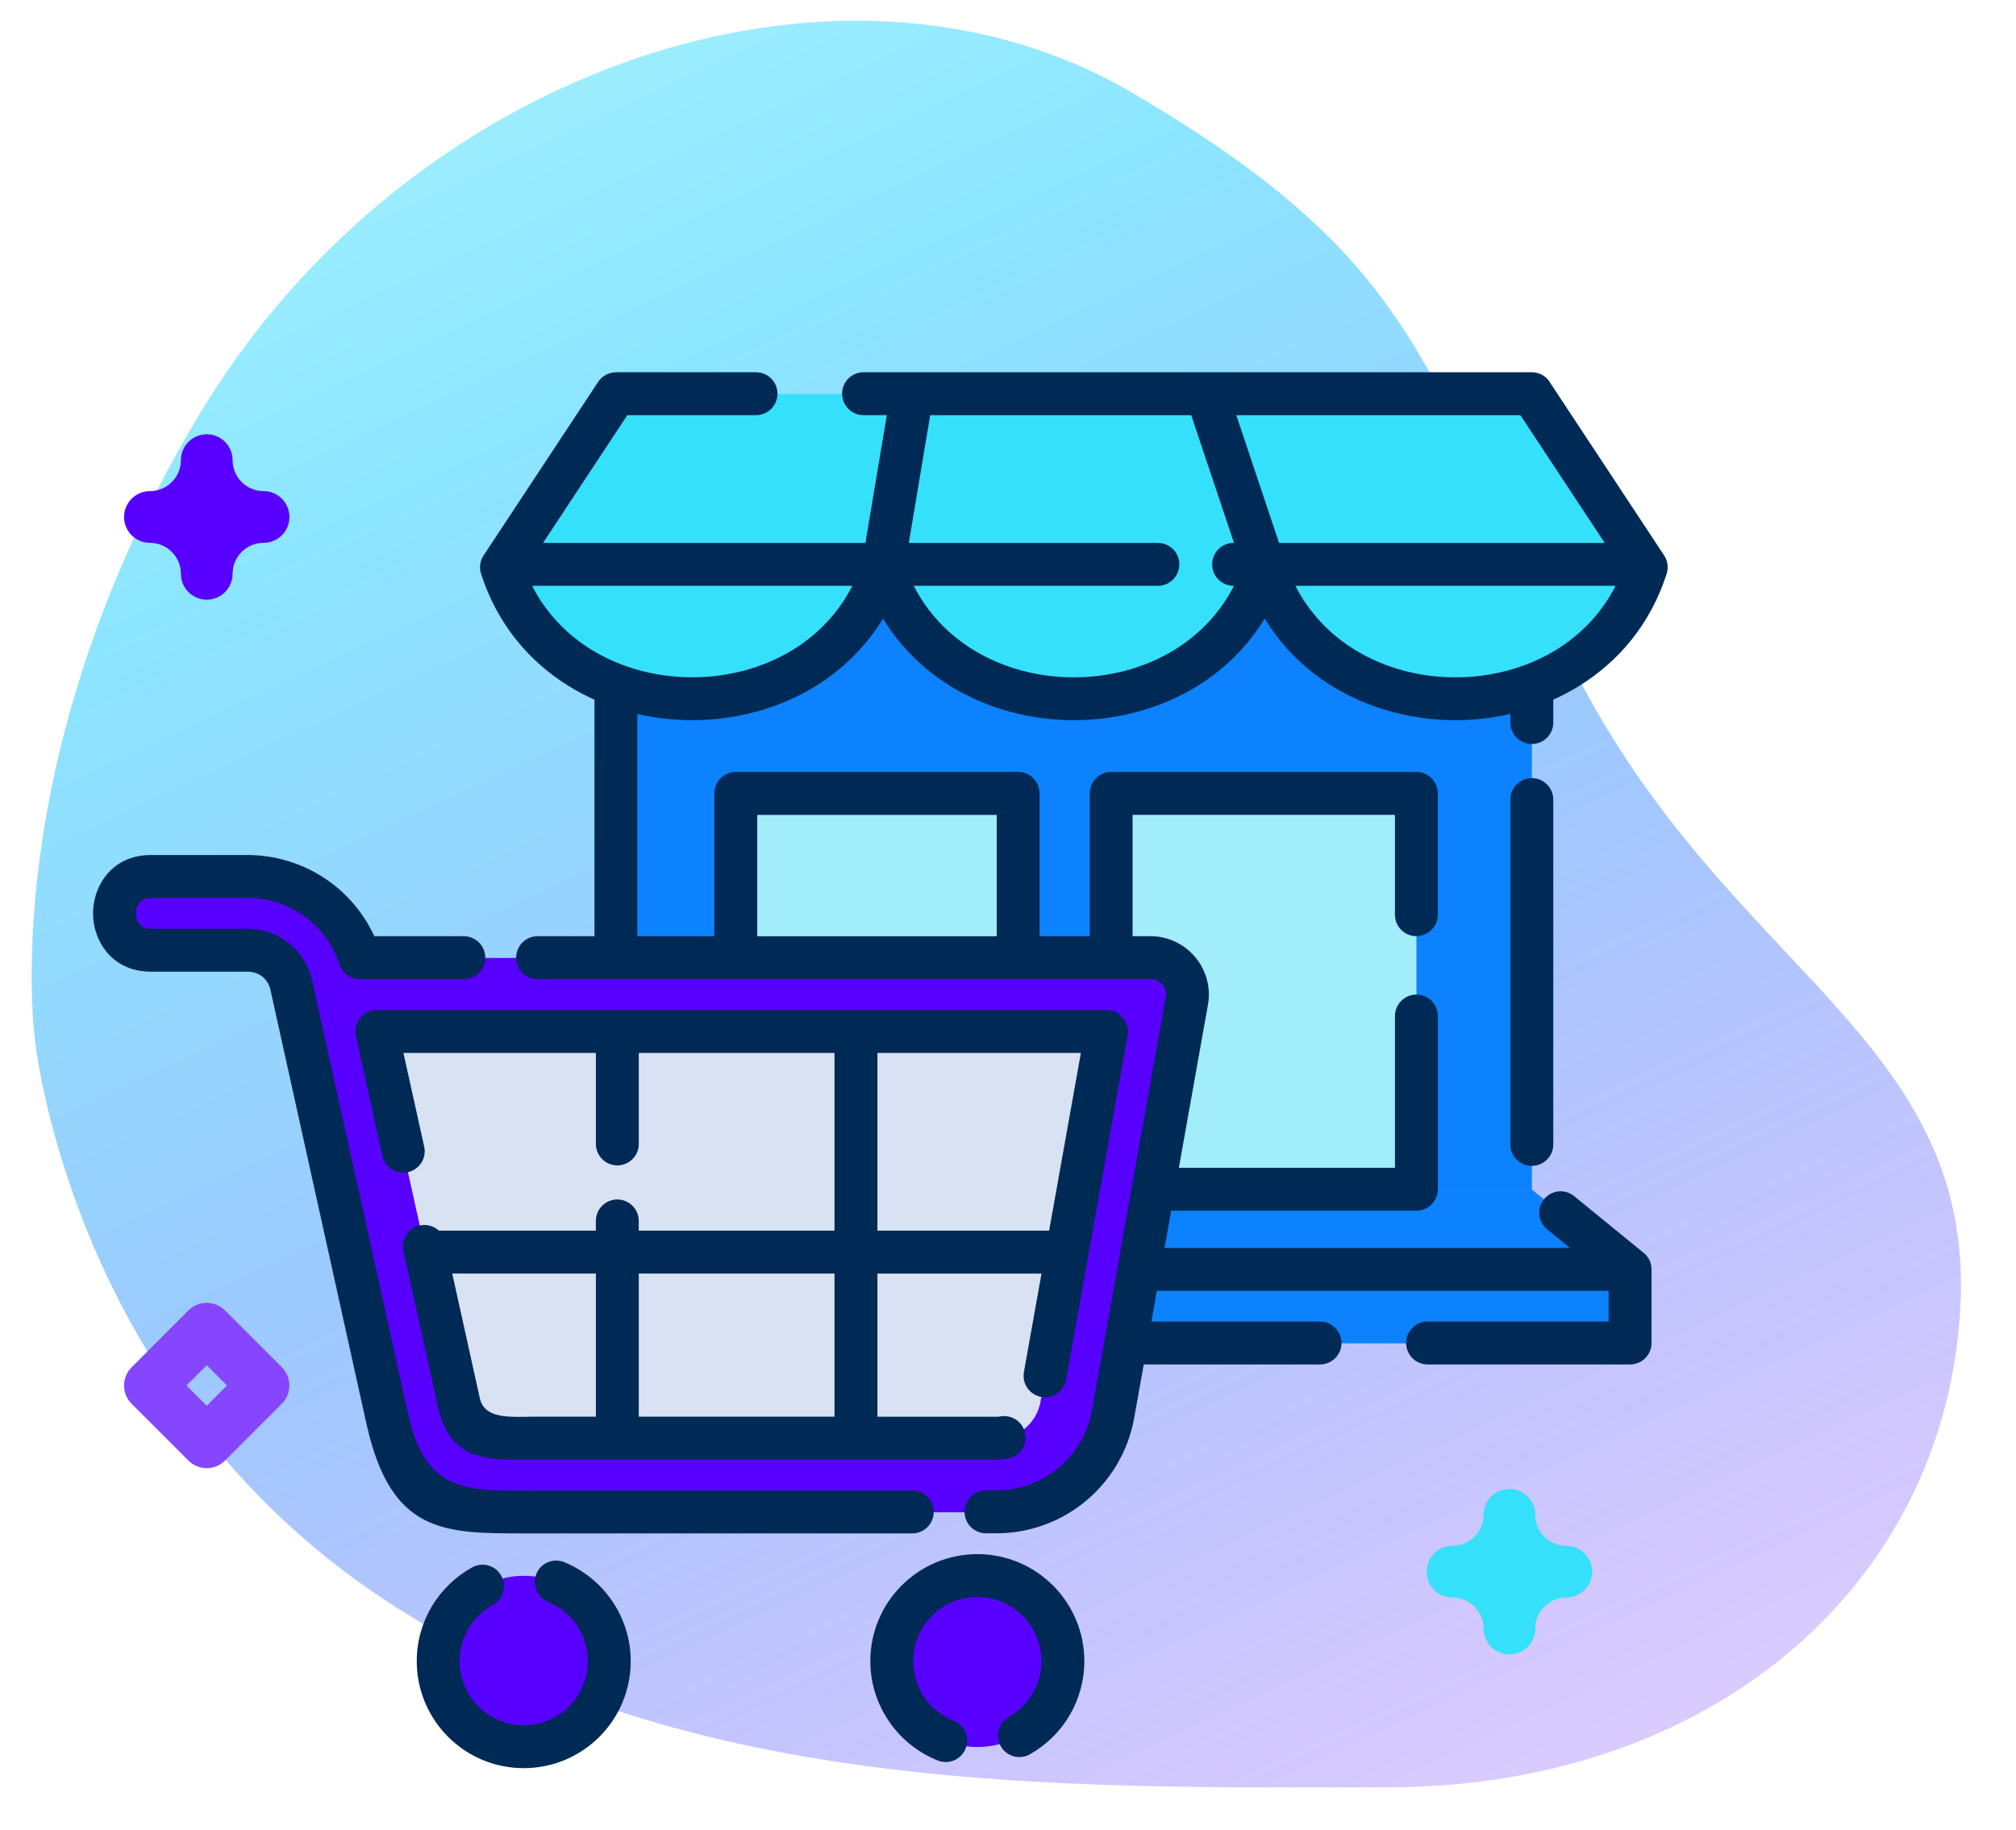
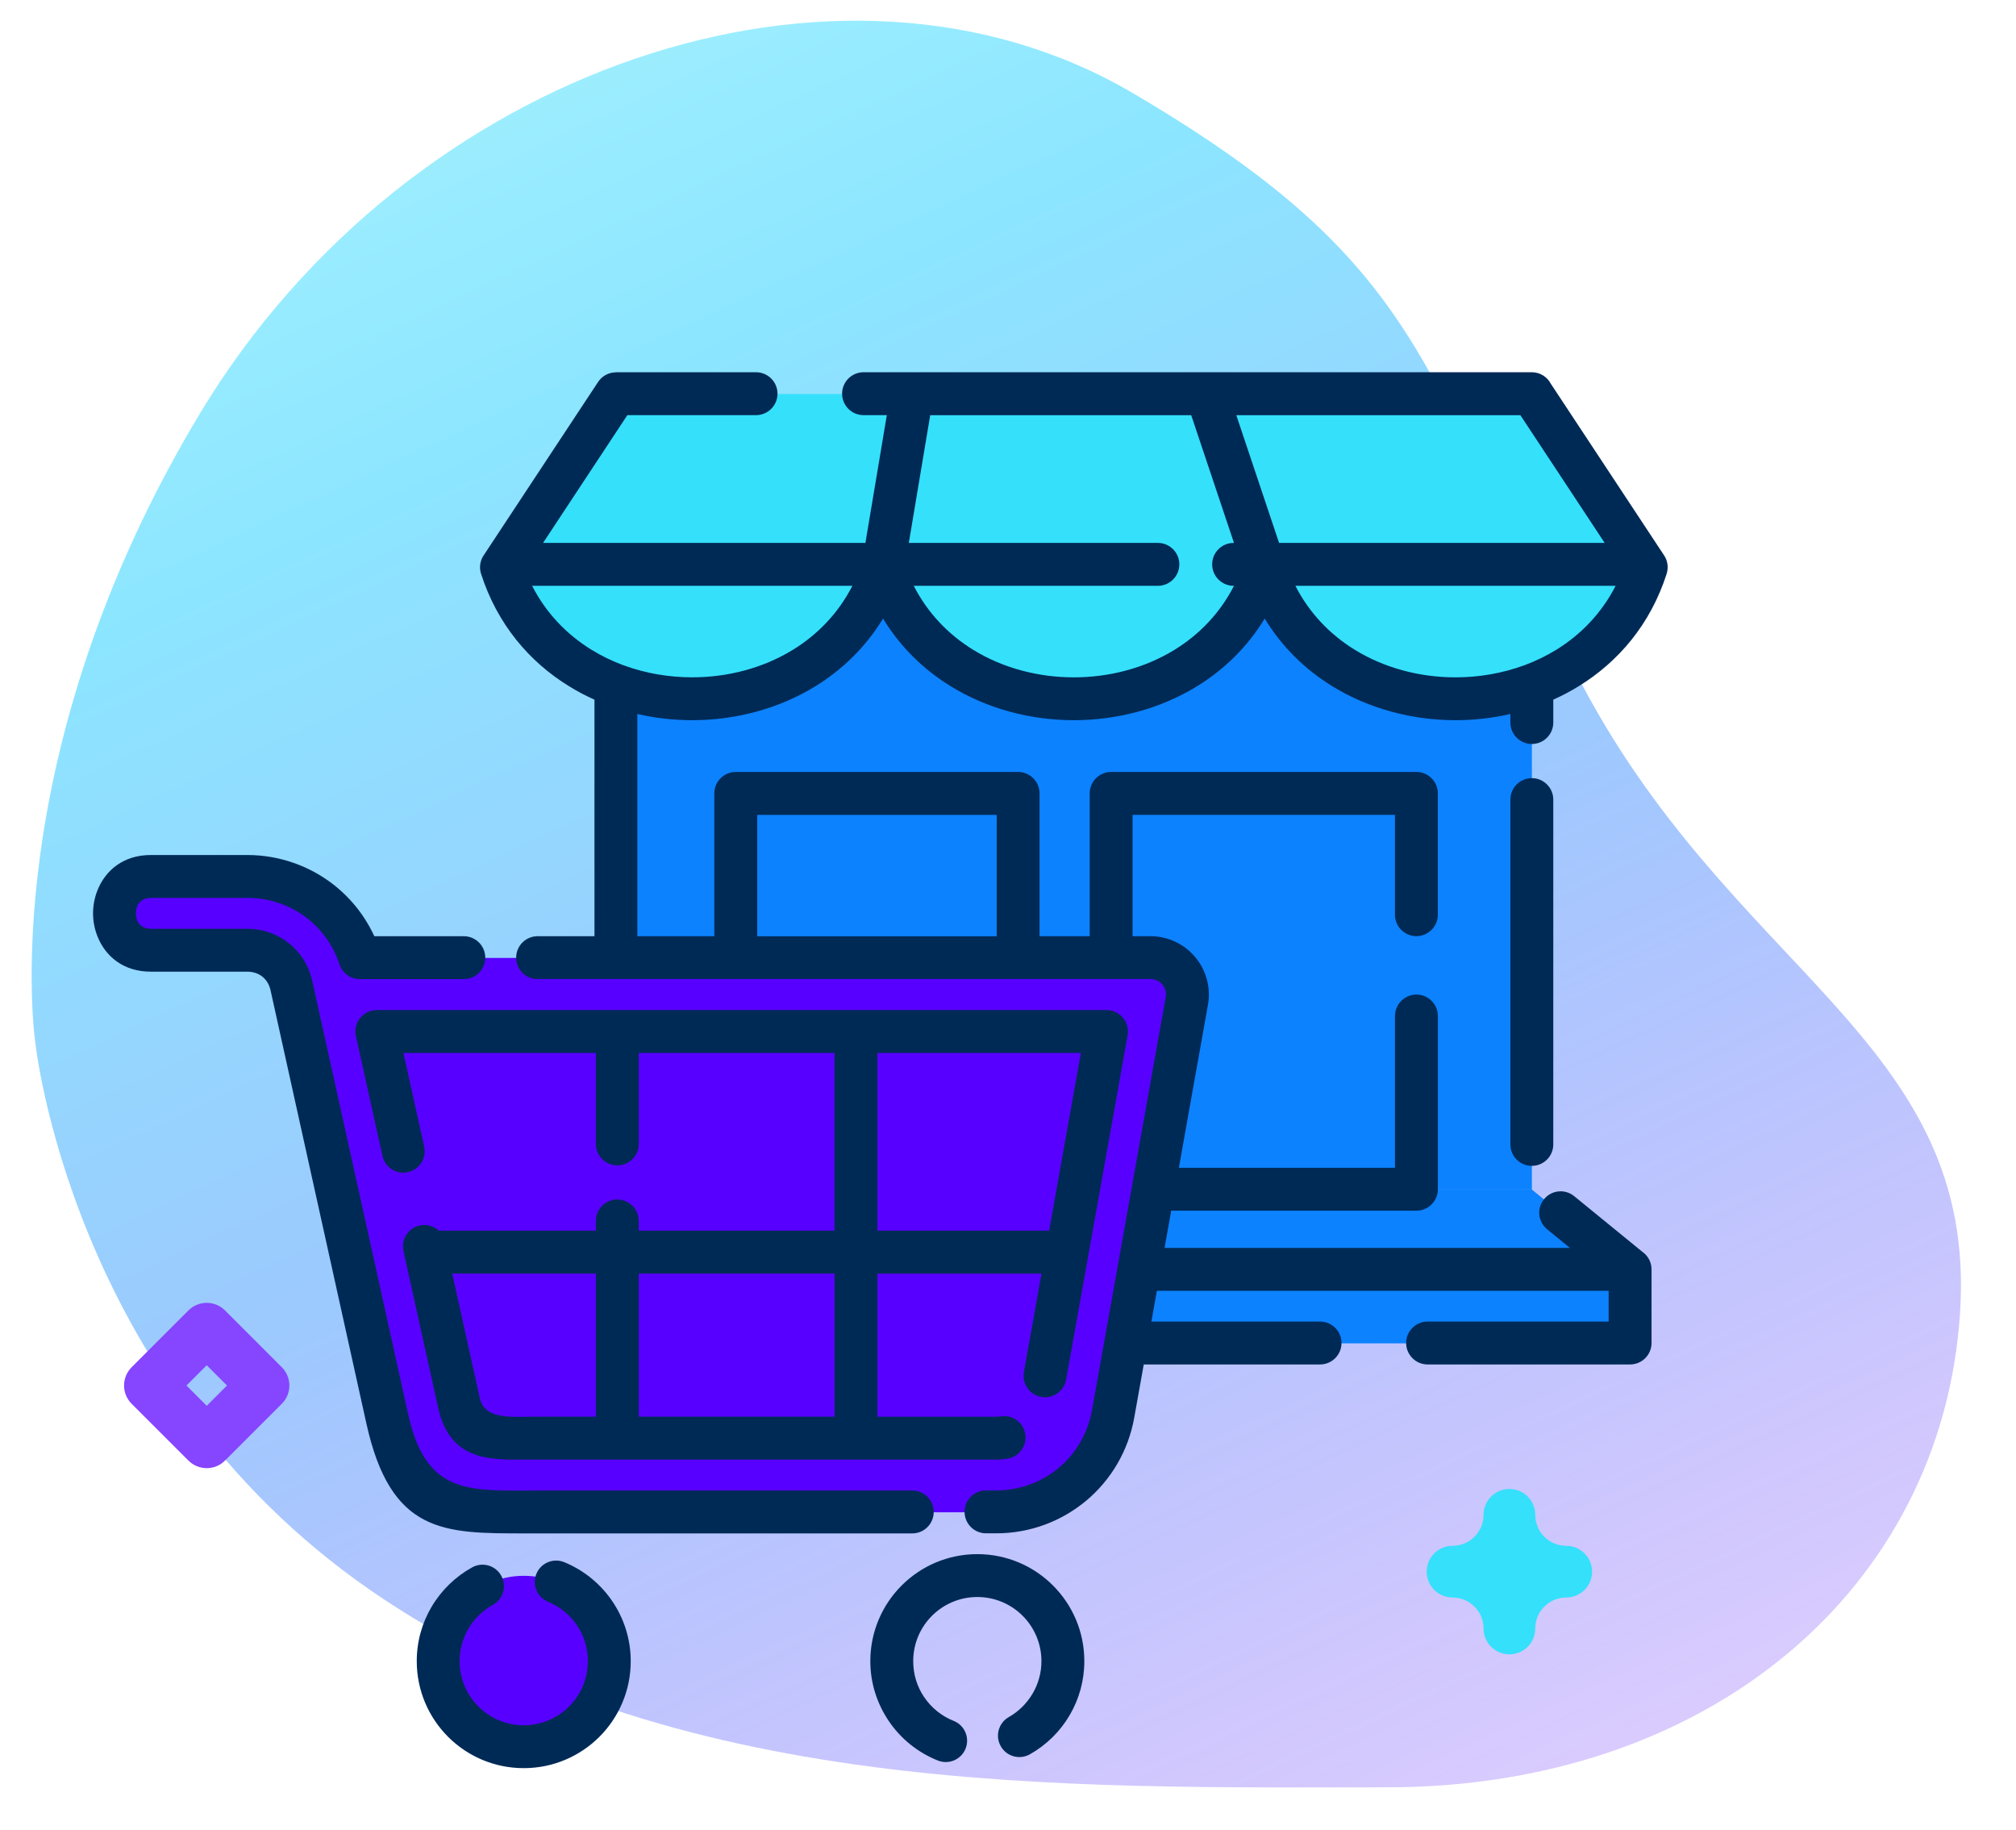
<svg xmlns="http://www.w3.org/2000/svg" width="65" height="59" viewBox="0 0 65 59" fill="none">
  <path d="M1.132 33.554C1.132 33.554 2.234 44.536 11.921 51.248C21.608 57.96 34.375 57.622 44.73 57.618C55.084 57.614 62.604 51.242 63.195 42.342C63.786 33.442 55.736 31.382 50.783 21.637C45.83 11.892 45.983 8.561 36.522 3C27.06 -2.56 13.18 2.194 6.481 13.272C-0.218 24.35 1.132 33.554 1.132 33.554Z" fill="url(#paint0_linear_661_2952)" fill-opacity="0.45" />
  <path fill-rule="evenodd" clip-rule="evenodd" d="M19.861 15.317H49.391V38.348H19.861V15.317Z" fill="#0C82FF" />
  <path fill-rule="evenodd" clip-rule="evenodd" d="M16.169 18.296L19.861 12.702H49.391L53.082 18.296C51.264 23.949 42.596 23.949 40.778 18.296C38.959 23.949 30.291 23.949 28.474 18.296C26.655 23.949 17.987 23.949 16.169 18.296Z" fill="#35E0FB" />
-   <path fill-rule="evenodd" clip-rule="evenodd" d="M35.829 25.587H45.67V38.348H35.829V25.587Z" fill="#A1EDF9" />
-   <path fill-rule="evenodd" clip-rule="evenodd" d="M32.829 25.587H23.726V34.083H32.829C32.829 31.252 32.829 28.419 32.829 25.587Z" fill="#A1EDF9" />
  <path fill-rule="evenodd" clip-rule="evenodd" d="M19.861 38.348L16.693 40.931H52.558L49.391 38.348H19.861Z" fill="#0C82FF" />
  <path fill-rule="evenodd" clip-rule="evenodd" d="M16.693 40.931H52.557V43.306H16.693V40.931Z" fill="#0C82FF" />
  <path fill-rule="evenodd" clip-rule="evenodd" d="M16.887 50.8C18.41 50.8 19.646 52.036 19.646 53.559C19.646 55.083 18.412 56.319 16.887 56.319C15.364 56.319 14.128 55.083 14.128 53.559C14.129 52.036 15.364 50.8 16.887 50.8Z" fill="#5800FF" />
-   <path fill-rule="evenodd" clip-rule="evenodd" d="M31.514 50.8C33.037 50.8 34.273 52.036 34.273 53.559C34.273 55.083 33.038 56.319 31.514 56.319C29.991 56.319 28.755 55.083 28.755 53.559C28.755 52.036 29.99 50.8 31.514 50.8Z" fill="#5800FF" />
  <path fill-rule="evenodd" clip-rule="evenodd" d="M11.604 30.881H37.098C37.852 30.881 38.409 31.571 38.265 32.302L35.892 45.593C35.564 47.427 33.984 48.751 32.12 48.751H17.215C14.77 48.751 13.183 48.887 12.487 45.746L9.397 31.779C9.246 31.098 8.671 30.642 7.975 30.642H4.866C3.303 30.642 3.303 28.264 4.866 28.264H7.974C8.876 28.264 9.712 28.573 10.375 29.105C10.936 29.554 11.367 30.165 11.604 30.881Z" fill="#5800FF" />
-   <path fill-rule="evenodd" clip-rule="evenodd" d="M35.677 33.26H12.151L14.802 45.234C15.083 46.502 16.215 46.371 17.216 46.371H32.121C32.84 46.371 33.425 45.882 33.551 45.174L35.677 33.26Z" fill="#D9E2F2" />
  <path fill-rule="evenodd" clip-rule="evenodd" d="M28.29 33.943V39.673H33.826L34.85 33.943H28.29ZM28.29 41.056V45.672H32.118C32.146 45.672 32.17 45.67 32.191 45.669C32.223 45.666 32.246 45.663 32.262 45.66C32.638 45.597 32.994 45.851 33.056 46.228C33.12 46.604 32.866 46.959 32.489 47.022C32.421 47.033 32.36 47.041 32.304 47.047C32.24 47.052 32.177 47.055 32.117 47.055H27.597H19.903H17.212C16.898 47.055 16.994 47.054 16.959 47.054C15.757 47.067 14.503 47.081 14.125 45.374L13.063 40.575C13.051 40.535 13.042 40.495 13.036 40.453L13.008 40.327C12.926 39.956 13.161 39.588 13.532 39.506C13.761 39.455 13.988 39.525 14.149 39.673H19.212V39.359C19.212 38.978 19.521 38.668 19.903 38.668C20.285 38.668 20.595 38.978 20.595 39.359V39.673H26.906V33.943H20.596V36.878C20.596 37.26 20.286 37.569 19.904 37.569C19.523 37.569 19.213 37.26 19.213 36.878V33.943H13.007L13.677 36.965C13.759 37.337 13.524 37.704 13.152 37.786C12.781 37.869 12.413 37.634 12.331 37.263L11.49 33.463C11.469 33.397 11.458 33.326 11.458 33.252C11.458 32.871 11.768 32.561 12.149 32.561H19.905H27.599H35.669C35.712 32.561 35.755 32.564 35.797 32.572C36.173 32.639 36.424 32.999 36.357 33.374L34.375 44.473C34.308 44.849 33.948 45.1 33.572 45.033C33.197 44.966 32.946 44.606 33.013 44.231L33.58 41.058H28.29V41.056ZM26.907 45.67V41.055H20.596V45.67H26.907ZM19.213 45.67V41.055H14.581L15.471 45.075C15.607 45.689 16.292 45.682 16.948 45.675C17.157 45.673 17.068 45.669 17.212 45.669H19.213V45.67ZM17.333 31.564C16.951 31.564 16.642 31.254 16.642 30.872C16.642 30.491 16.951 30.181 17.333 30.181H19.167V22.556C18.885 22.43 18.612 22.286 18.348 22.123C17.068 21.336 16.034 20.127 15.51 18.497C15.44 18.279 15.485 18.051 15.611 17.878L19.283 12.314C19.415 12.113 19.634 12.004 19.859 12.003V12H24.376C24.758 12 25.068 12.31 25.068 12.691C25.068 13.073 24.758 13.383 24.376 13.383H20.227L17.51 17.501H27.903L28.593 13.383H27.842C27.46 13.383 27.151 13.073 27.151 12.691C27.151 12.31 27.46 12 27.842 12H49.389C49.653 12 49.884 12.148 49.999 12.367L53.656 17.907C53.775 18.088 53.797 18.304 53.736 18.496H53.737C53.213 20.127 52.18 21.335 50.9 22.122C50.637 22.285 50.363 22.429 50.081 22.555V23.293C50.081 23.675 49.771 23.984 49.389 23.984C49.007 23.984 48.698 23.675 48.698 23.293V23.017C48.118 23.15 47.523 23.217 46.929 23.217C45.538 23.217 44.142 22.852 42.957 22.123C42.09 21.589 41.336 20.862 40.776 19.941C40.217 20.862 39.462 21.59 38.595 22.123C37.41 22.852 36.015 23.217 34.623 23.217C33.232 23.217 31.837 22.852 30.652 22.123C29.785 21.589 29.03 20.862 28.471 19.941C27.911 20.862 27.157 21.59 26.29 22.123C25.105 22.852 23.709 23.217 22.318 23.217C21.723 23.217 21.128 23.15 20.549 23.017V30.18H23.031V25.577C23.031 25.195 23.341 24.885 23.722 24.885H32.826C33.208 24.885 33.517 25.195 33.517 25.577V30.18H35.134V25.577C35.134 25.195 35.444 24.885 35.826 24.885H45.667C46.049 24.885 46.359 25.195 46.359 25.577V29.487C46.359 29.869 46.049 30.179 45.667 30.179C45.286 30.179 44.976 29.869 44.976 29.487V26.268H36.517V30.18H37.095C37.218 30.18 37.34 30.192 37.461 30.216C37.902 30.304 38.282 30.542 38.55 30.869C38.818 31.197 38.977 31.615 38.977 32.059C38.977 32.174 38.965 32.292 38.942 32.413H38.943L38.009 37.646H44.977V32.754C44.977 32.372 45.287 32.062 45.669 32.062C46.05 32.062 46.36 32.372 46.36 32.754V38.338C46.36 38.72 46.05 39.029 45.669 39.029H37.762L37.548 40.229H50.618L49.883 39.629C49.587 39.389 49.542 38.954 49.783 38.659C50.023 38.363 50.457 38.319 50.753 38.559L52.95 40.352C53.13 40.477 53.249 40.685 53.249 40.92V43.294C53.249 43.676 52.939 43.986 52.557 43.986H46.029C45.647 43.986 45.337 43.676 45.337 43.294C45.337 42.913 45.647 42.603 46.029 42.603H51.866V41.612H37.3L37.123 42.603H42.561C42.943 42.603 43.253 42.913 43.253 43.294C43.253 43.676 42.943 43.986 42.561 43.986H36.877L36.57 45.702C36.377 46.783 35.813 47.715 35.023 48.377C34.231 49.039 33.216 49.43 32.118 49.43H31.791C31.41 49.43 31.1 49.12 31.1 48.738C31.1 48.356 31.41 48.047 31.791 48.047H32.118C32.884 48.047 33.59 47.777 34.137 47.318C34.684 46.86 35.074 46.212 35.209 45.458L35.615 43.184C35.617 43.176 35.618 43.166 35.62 43.158L36.039 40.809C36.04 40.8 36.042 40.792 36.043 40.785L36.5 38.227C36.501 38.219 36.503 38.21 36.504 38.202L37.581 32.169H37.582L37.584 32.158C37.591 32.126 37.594 32.093 37.594 32.058C37.594 31.941 37.552 31.83 37.48 31.742C37.409 31.655 37.309 31.592 37.196 31.57C37.165 31.564 37.132 31.561 37.095 31.561H35.826H32.826H23.724H19.859H17.333V31.564ZM24.415 30.182H32.136V26.27H24.415V30.182ZM29.413 48.05C29.795 48.05 30.105 48.359 30.105 48.741C30.105 49.123 29.795 49.433 29.413 49.433H17.213C15.963 49.433 17.407 49.43 16.92 49.431C14.306 49.437 12.599 49.441 11.812 45.886L8.722 31.919C8.681 31.737 8.588 31.587 8.46 31.485C8.332 31.383 8.164 31.324 7.972 31.324H4.864C3.973 31.324 3.398 30.826 3.143 30.187C3.048 29.948 3 29.693 3 29.444C3 29.194 3.048 28.94 3.143 28.7C3.398 28.061 3.973 27.563 4.864 27.563H7.972C8.492 27.563 8.997 27.652 9.473 27.819C9.959 27.989 10.409 28.24 10.805 28.558C11.138 28.826 11.433 29.143 11.681 29.5C11.829 29.715 11.959 29.942 12.07 30.181H14.954C15.336 30.181 15.646 30.491 15.646 30.872C15.646 31.254 15.336 31.564 14.954 31.564H11.602C11.312 31.564 11.041 31.38 10.946 31.089C10.848 30.793 10.713 30.524 10.548 30.284C10.378 30.039 10.173 29.819 9.942 29.633C9.666 29.412 9.355 29.238 9.02 29.121C8.695 29.007 8.342 28.946 7.972 28.946H4.864C4.63 28.946 4.484 29.064 4.424 29.214C4.396 29.282 4.383 29.36 4.383 29.444C4.383 29.527 4.396 29.606 4.424 29.673C4.484 29.823 4.63 29.941 4.864 29.941H7.972C8.478 29.941 8.947 30.112 9.319 30.409C9.689 30.705 9.957 31.123 10.068 31.622L13.159 45.587C13.706 48.06 14.976 48.057 16.921 48.052C17.6 48.05 16.162 48.049 17.214 48.049H29.413V48.05ZM30.747 55.476C31.101 55.616 31.273 56.016 31.133 56.369C30.993 56.723 30.593 56.895 30.24 56.755C29.593 56.498 29.042 56.052 28.658 55.484C28.281 54.929 28.061 54.263 28.061 53.55C28.061 52.598 28.447 51.735 29.072 51.111C29.696 50.487 30.558 50.101 31.511 50.101C32.464 50.101 33.327 50.487 33.95 51.111C34.575 51.736 34.961 52.598 34.961 53.55C34.961 54.183 34.79 54.777 34.491 55.288C34.185 55.814 33.74 56.252 33.207 56.553C32.876 56.741 32.454 56.625 32.267 56.294C32.079 55.963 32.194 55.542 32.525 55.354C32.844 55.174 33.111 54.909 33.297 54.59C33.475 54.286 33.578 53.93 33.578 53.55C33.578 52.98 33.346 52.463 32.972 52.088C32.599 51.715 32.082 51.483 31.511 51.483C30.94 51.483 30.423 51.715 30.049 52.088C29.675 52.462 29.444 52.979 29.444 53.55C29.444 53.984 29.573 54.383 29.797 54.711C30.028 55.053 30.36 55.322 30.747 55.476ZM17.669 51.635C17.317 51.49 17.149 51.088 17.294 50.736C17.439 50.383 17.841 50.216 18.193 50.36C18.83 50.621 19.372 51.068 19.751 51.632C20.121 52.183 20.336 52.843 20.336 53.55C20.336 54.503 19.95 55.366 19.326 55.99C18.701 56.614 17.839 57 16.886 57C15.934 57 15.072 56.614 14.447 55.99C13.823 55.365 13.437 54.503 13.437 53.55C13.437 52.912 13.611 52.313 13.916 51.797C14.231 51.266 14.684 50.825 15.226 50.526C15.56 50.343 15.98 50.465 16.163 50.8C16.347 51.134 16.224 51.553 15.89 51.737C15.565 51.916 15.293 52.18 15.104 52.499C14.924 52.806 14.819 53.166 14.819 53.55C14.819 54.121 15.05 54.638 15.424 55.013C15.798 55.386 16.315 55.618 16.885 55.618C17.456 55.618 17.973 55.386 18.348 55.013C18.722 54.639 18.953 54.122 18.953 53.55C18.953 53.122 18.825 52.726 18.606 52.399C18.378 52.061 18.052 51.793 17.669 51.635ZM39.786 17.502L38.407 13.384H29.992L29.302 17.502H37.333C37.714 17.502 38.024 17.811 38.024 18.193C38.024 18.575 37.714 18.885 37.333 18.885H29.461C29.915 19.773 30.586 20.461 31.376 20.947C32.339 21.54 33.48 21.836 34.623 21.836C35.767 21.836 36.908 21.539 37.871 20.947C38.661 20.461 39.332 19.773 39.786 18.885H39.775C39.393 18.885 39.083 18.575 39.083 18.193C39.083 17.811 39.393 17.502 39.775 17.502H39.786ZM39.861 13.384L41.24 17.502H51.738L49.02 13.384H39.861ZM52.091 18.885H41.766C42.22 19.773 42.891 20.461 43.681 20.947C44.644 21.54 45.785 21.836 46.929 21.836C47.68 21.836 48.429 21.708 49.128 21.453C49.142 21.447 49.156 21.442 49.171 21.438C49.521 21.307 49.858 21.143 50.176 20.948C50.966 20.461 51.637 19.773 52.091 18.885ZM27.482 18.885H17.157C17.61 19.773 18.282 20.461 19.072 20.947C19.39 21.143 19.727 21.306 20.077 21.437C20.091 21.442 20.105 21.447 20.12 21.452C20.818 21.708 21.569 21.835 22.32 21.835C23.465 21.835 24.605 21.538 25.567 20.946C26.357 20.461 27.028 19.773 27.482 18.885ZM50.081 36.893V25.777C50.081 25.395 49.771 25.085 49.389 25.085C49.007 25.085 48.698 25.395 48.698 25.777V36.893C48.698 37.275 49.007 37.584 49.389 37.584C49.771 37.584 50.081 37.275 50.081 36.893Z" fill="#002A56" />
-   <path d="M6.666 19.332C6.445 19.332 6.233 19.244 6.077 19.088C5.921 18.932 5.833 18.72 5.833 18.499C5.833 18.234 5.728 17.979 5.54 17.792C5.353 17.604 5.098 17.499 4.833 17.499C4.724 17.499 4.615 17.477 4.514 17.436C4.413 17.394 4.321 17.332 4.244 17.255C4.167 17.178 4.105 17.086 4.063 16.985C4.021 16.884 4 16.775 4 16.666C4 16.557 4.021 16.448 4.063 16.347C4.105 16.246 4.167 16.154 4.244 16.077C4.321 16 4.413 15.938 4.514 15.896C4.615 15.854 4.724 15.833 4.833 15.833C5.098 15.833 5.353 15.728 5.54 15.54C5.728 15.353 5.833 15.098 5.833 14.833C5.833 14.612 5.921 14.4 6.077 14.244C6.233 14.088 6.445 14 6.666 14C6.887 14 7.099 14.088 7.255 14.244C7.411 14.4 7.499 14.612 7.499 14.833C7.499 15.098 7.604 15.353 7.792 15.54C7.979 15.728 8.234 15.833 8.499 15.833C8.608 15.833 8.717 15.854 8.818 15.896C8.919 15.938 9.011 16 9.088 16.077C9.165 16.154 9.227 16.246 9.269 16.347C9.31 16.448 9.332 16.557 9.332 16.666C9.332 16.775 9.31 16.884 9.269 16.985C9.227 17.086 9.165 17.178 9.088 17.255C9.011 17.332 8.919 17.394 8.818 17.436C8.717 17.477 8.608 17.499 8.499 17.499C8.234 17.499 7.979 17.604 7.792 17.792C7.604 17.979 7.499 18.234 7.499 18.499C7.499 18.72 7.411 18.932 7.255 19.088C7.099 19.244 6.887 19.332 6.666 19.332Z" fill="#5800FF" />
-   <path d="M6.665 47.329C6.556 47.329 6.447 47.308 6.346 47.266C6.245 47.224 6.153 47.162 6.076 47.085L4.244 45.254C4.088 45.098 4 44.886 4 44.665C4 44.444 4.088 44.232 4.244 44.076L6.076 42.244C6.232 42.088 6.444 42 6.665 42C6.886 42 7.098 42.088 7.254 42.244L9.086 44.076C9.242 44.232 9.33 44.444 9.33 44.665C9.33 44.886 9.242 45.098 9.086 45.254L7.254 47.085C7.177 47.162 7.085 47.224 6.984 47.266C6.883 47.308 6.774 47.329 6.665 47.329ZM6.011 44.665L6.665 45.319L7.319 44.665L6.665 44.011L6.011 44.665Z" fill="#8645FF" />
+   <path d="M6.665 47.329C6.556 47.329 6.447 47.308 6.346 47.266C6.245 47.224 6.153 47.162 6.076 47.085L4.244 45.254C4.088 45.098 4 44.886 4 44.665C4 44.444 4.088 44.232 4.244 44.076L6.076 42.244C6.232 42.088 6.444 42 6.665 42C6.886 42 7.098 42.088 7.254 42.244L9.086 44.076C9.242 44.232 9.33 44.444 9.33 44.665C9.33 44.886 9.242 45.098 9.086 45.254L7.254 47.085C7.177 47.162 7.085 47.224 6.984 47.266C6.883 47.308 6.774 47.329 6.665 47.329ZM6.011 44.665L6.665 45.319L7.319 44.665L6.665 44.011Z" fill="#8645FF" />
  <path d="M48.666 53.332C48.445 53.332 48.233 53.244 48.077 53.088C47.921 52.932 47.833 52.72 47.833 52.499C47.833 52.234 47.728 51.979 47.54 51.792C47.353 51.604 47.098 51.499 46.833 51.499C46.724 51.499 46.615 51.477 46.514 51.436C46.413 51.394 46.321 51.332 46.244 51.255C46.167 51.178 46.105 51.086 46.063 50.985C46.022 50.884 46 50.775 46 50.666C46 50.557 46.022 50.448 46.063 50.347C46.105 50.246 46.167 50.154 46.244 50.077C46.321 50 46.413 49.938 46.514 49.896C46.615 49.855 46.724 49.833 46.833 49.833C47.098 49.833 47.353 49.728 47.54 49.54C47.728 49.353 47.833 49.098 47.833 48.833C47.833 48.612 47.921 48.4 48.077 48.244C48.233 48.088 48.445 48 48.666 48C48.887 48 49.099 48.088 49.255 48.244C49.411 48.4 49.499 48.612 49.499 48.833C49.499 49.098 49.604 49.353 49.792 49.54C49.979 49.728 50.234 49.833 50.499 49.833C50.608 49.833 50.717 49.855 50.818 49.896C50.919 49.938 51.011 50 51.088 50.077C51.165 50.154 51.227 50.246 51.269 50.347C51.31 50.448 51.332 50.557 51.332 50.666C51.332 50.775 51.31 50.884 51.269 50.985C51.227 51.086 51.165 51.178 51.088 51.255C51.011 51.332 50.919 51.394 50.818 51.436C50.717 51.477 50.608 51.499 50.499 51.499C50.234 51.499 49.979 51.604 49.792 51.792C49.604 51.979 49.499 52.234 49.499 52.499C49.499 52.72 49.411 52.932 49.255 53.088C49.099 53.244 48.887 53.332 48.666 53.332Z" fill="#35E0FB" />
  <defs>
    <linearGradient id="paint0_linear_661_2952" x1="70.614" y1="47.772" x2="33.518" y2="-31.668" gradientUnits="userSpaceOnUse">
      <stop stop-color="#5A1EFA" stop-opacity="0.51" />
      <stop offset="0.346" stop-color="#2487FE" />
      <stop offset="0.609" stop-color="#00C7FF" />
      <stop offset="0.942" stop-color="#6BFCFD" />
    </linearGradient>
  </defs>
</svg>